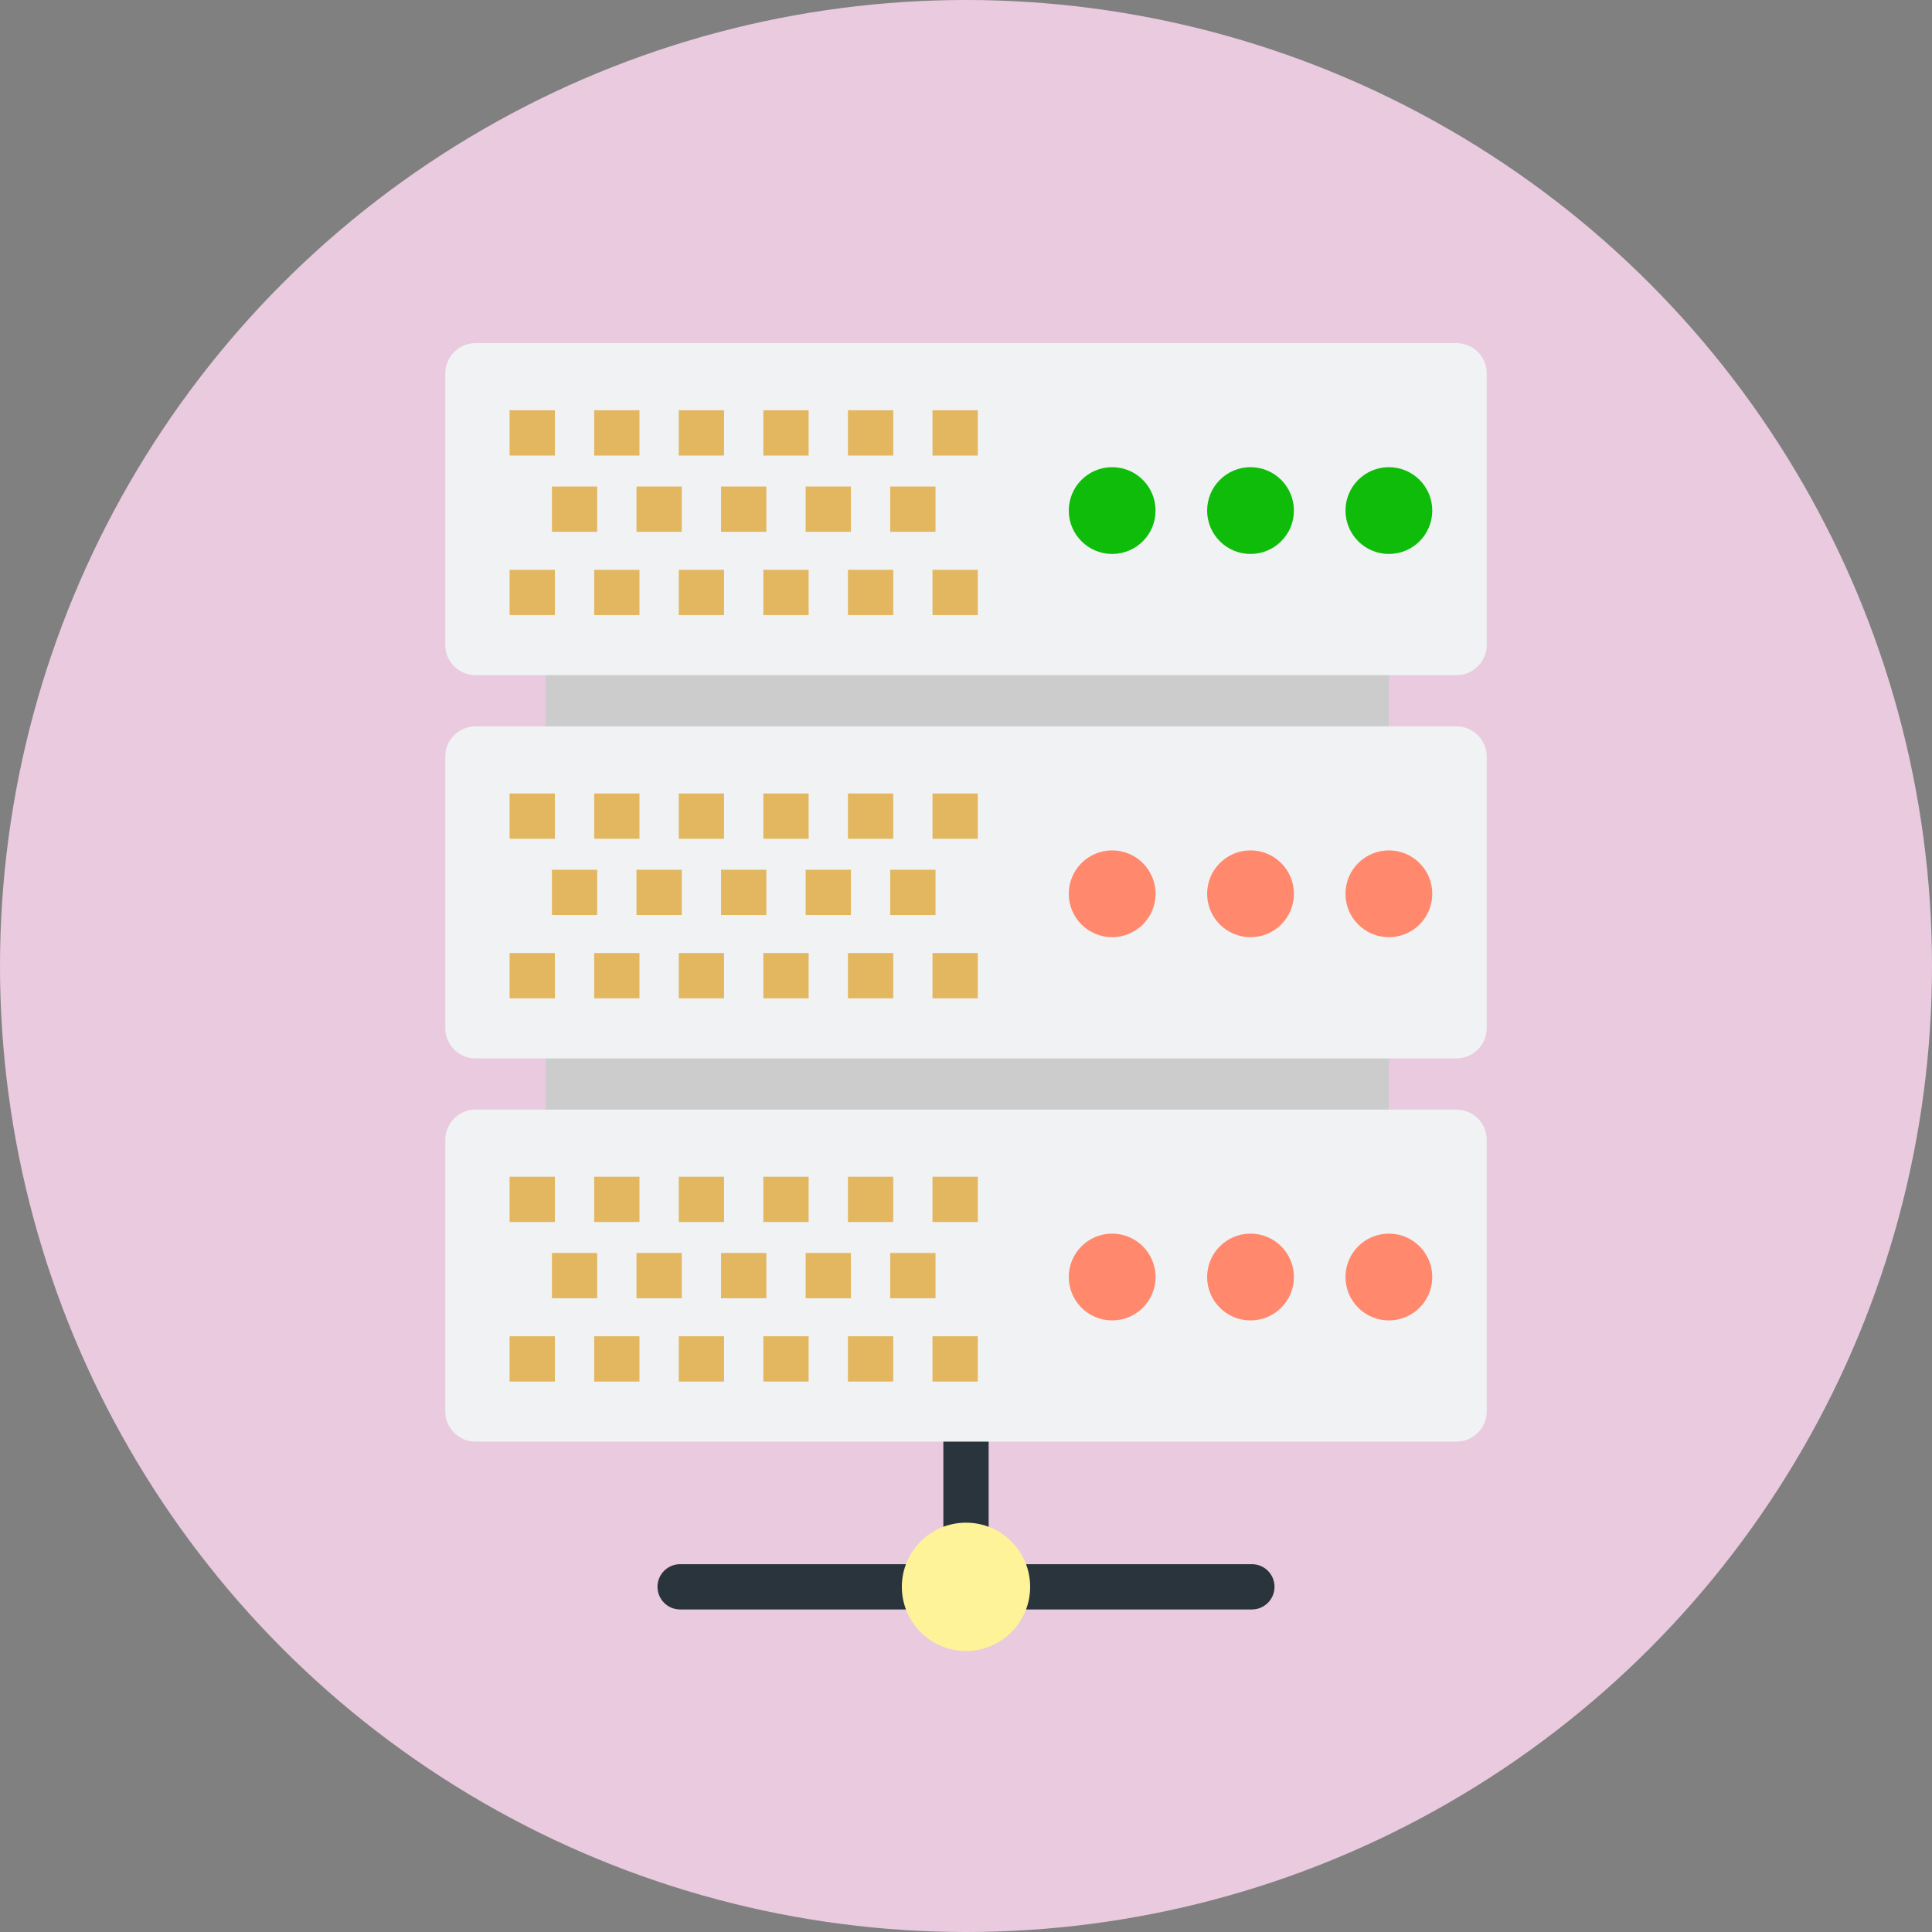
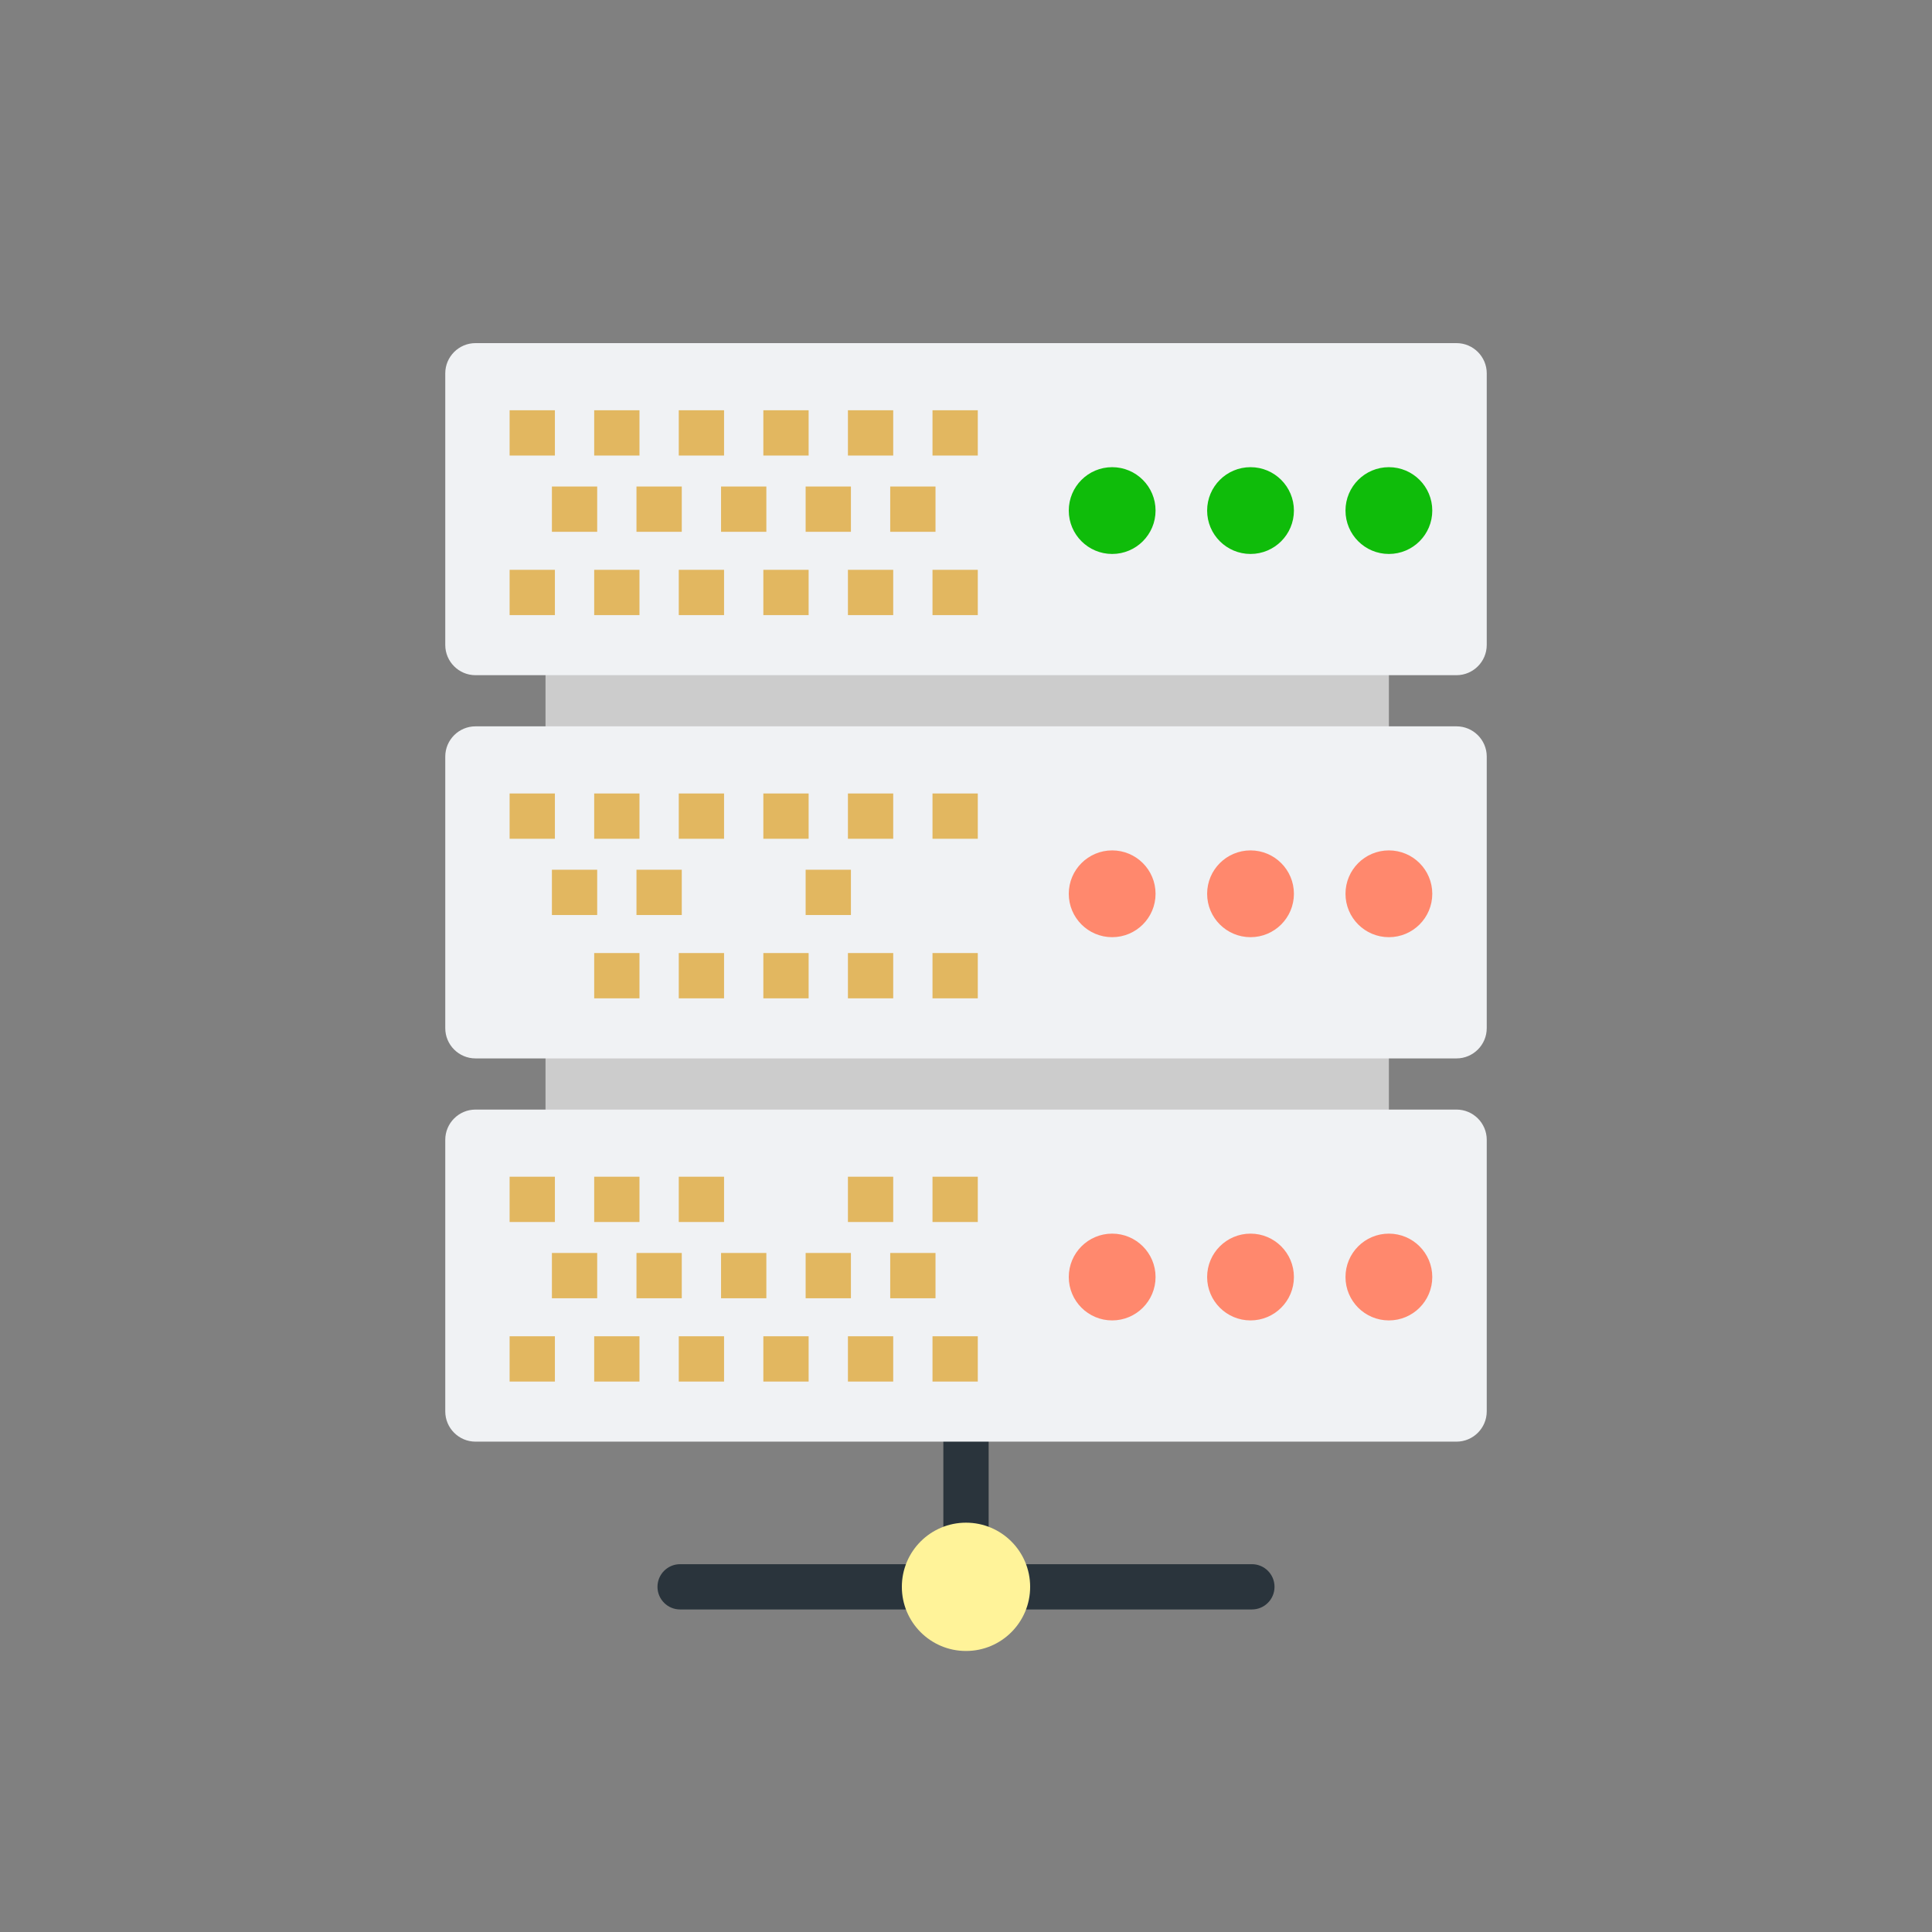
<svg xmlns="http://www.w3.org/2000/svg" version="1.1" id="Capa_1" x="0px" y="0px" width="200px" height="200px" viewBox="0 0 200 200" enable-background="new 0 0 200 200" xml:space="preserve">
  <rect x="0" y="0" width="200" height="200" fill="#808080" stroke="none" />
  <g>
-     <circle fill="#EACADE" cx="100" cy="100" r="100" />
    <g>
      <path fill="#2A343C" d="M129.594,166.611H70.406c-1.294,0-2.344-1.049-2.344-2.344s1.05-2.344,2.344-2.344h59.188    c1.295,0,2.344,1.049,2.344,2.344S130.889,166.611,129.594,166.611z" />
      <path fill="#2A343C" d="M102.344,166.611v-31.938c0-1.295-1.049-2.344-2.344-2.344c-1.294,0-2.344,1.049-2.344,2.344v31.938    H102.344z" />
      <circle fill="#FFF399" cx="100" cy="164.268" r="6.641" />
    </g>
    <g>
      <rect x="56.472" y="67.762" fill="#CCCCCC" width="87.305" height="47.918" />
      <g>
        <g>
          <path fill="#F0F2F4" d="M153.906,66.77c0,1.719-1.406,3.125-3.125,3.125H49.219c-1.719,0-3.125-1.406-3.125-3.125V38.645      c0-1.719,1.406-3.125,3.125-3.125h101.563c1.719,0,3.125,1.406,3.125,3.125V66.77z" />
        </g>
        <g>
          <rect x="52.755" y="42.47" fill="#E2B760" width="4.688" height="4.688" />
          <rect x="61.51" y="42.47" fill="#E2B760" width="4.688" height="4.688" />
          <rect x="70.266" y="42.47" fill="#E2B760" width="4.688" height="4.688" />
          <rect x="79.021" y="42.47" fill="#E2B760" width="4.688" height="4.688" />
          <rect x="87.777" y="42.47" fill="#E2B760" width="4.688" height="4.688" />
          <rect x="96.532" y="42.47" fill="#E2B760" width="4.688" height="4.688" />
        </g>
        <g>
          <rect x="52.755" y="58.987" fill="#E2B760" width="4.688" height="4.688" />
          <rect x="61.51" y="58.987" fill="#E2B760" width="4.688" height="4.688" />
          <rect x="70.266" y="58.987" fill="#E2B760" width="4.688" height="4.688" />
          <rect x="79.021" y="58.987" fill="#E2B760" width="4.688" height="4.688" />
          <rect x="87.777" y="58.987" fill="#E2B760" width="4.688" height="4.688" />
          <rect x="96.532" y="58.987" fill="#E2B760" width="4.688" height="4.688" />
        </g>
        <g>
          <rect x="57.133" y="50.364" fill="#E2B760" width="4.688" height="4.688" />
          <rect x="65.888" y="50.364" fill="#E2B760" width="4.688" height="4.688" />
          <rect x="74.644" y="50.364" fill="#E2B760" width="4.688" height="4.688" />
          <rect x="83.399" y="50.364" fill="#E2B760" width="4.688" height="4.688" />
          <rect x="92.155" y="50.364" fill="#E2B760" width="4.688" height="4.688" />
        </g>
        <circle fill="#0FBC0A" cx="115.131" cy="52.854" r="4.492" />
        <circle fill="#0FBC0A" cx="129.454" cy="52.854" r="4.492" />
        <circle fill="#0FBC0A" cx="143.777" cy="52.854" r="4.492" />
      </g>
      <g>
        <g>
          <path fill="#F0F2F4" d="M153.906,106.441c0,1.719-1.406,3.125-3.125,3.125H49.219c-1.719,0-3.125-1.406-3.125-3.125V78.316      c0-1.719,1.406-3.125,3.125-3.125h101.563c1.719,0,3.125,1.406,3.125,3.125V106.441z" />
        </g>
        <g>
          <rect x="52.755" y="82.141" fill="#E2B760" width="4.688" height="4.688" />
          <rect x="61.51" y="82.141" fill="#E2B760" width="4.688" height="4.688" />
          <rect x="70.266" y="82.141" fill="#E2B760" width="4.688" height="4.688" />
          <rect x="79.021" y="82.141" fill="#E2B760" width="4.688" height="4.688" />
          <rect x="87.777" y="82.141" fill="#E2B760" width="4.688" height="4.688" />
          <rect x="96.532" y="82.141" fill="#E2B760" width="4.688" height="4.688" />
        </g>
        <g>
-           <rect x="52.755" y="98.659" fill="#E2B760" width="4.688" height="4.687" />
          <rect x="61.51" y="98.659" fill="#E2B760" width="4.688" height="4.687" />
          <rect x="70.266" y="98.659" fill="#E2B760" width="4.688" height="4.687" />
          <rect x="79.021" y="98.659" fill="#E2B760" width="4.688" height="4.687" />
          <rect x="87.777" y="98.659" fill="#E2B760" width="4.688" height="4.687" />
          <rect x="96.532" y="98.659" fill="#E2B760" width="4.688" height="4.687" />
        </g>
        <g>
          <rect x="57.133" y="90.035" fill="#E2B760" width="4.688" height="4.688" />
          <rect x="65.888" y="90.035" fill="#E2B760" width="4.688" height="4.688" />
-           <rect x="74.644" y="90.035" fill="#E2B760" width="4.688" height="4.688" />
          <rect x="83.399" y="90.035" fill="#E2B760" width="4.688" height="4.688" />
-           <rect x="92.155" y="90.035" fill="#E2B760" width="4.688" height="4.688" />
        </g>
        <circle fill="#FF886D" cx="115.131" cy="92.525" r="4.492" />
        <circle fill="#FF886D" cx="129.454" cy="92.525" r="4.492" />
        <circle fill="#FF886D" cx="143.777" cy="92.525" r="4.492" />
      </g>
      <g>
        <g>
          <path fill="#F0F2F4" d="M153.906,146.113c0,1.719-1.406,3.125-3.125,3.125H49.219c-1.719,0-3.125-1.406-3.125-3.125v-28.125      c0-1.719,1.406-3.125,3.125-3.125h101.563c1.719,0,3.125,1.406,3.125,3.125V146.113z" />
        </g>
        <g>
          <rect x="52.755" y="121.813" fill="#E2B760" width="4.688" height="4.688" />
          <rect x="61.51" y="121.813" fill="#E2B760" width="4.688" height="4.688" />
          <rect x="70.266" y="121.813" fill="#E2B760" width="4.688" height="4.688" />
-           <rect x="79.021" y="121.813" fill="#E2B760" width="4.688" height="4.688" />
          <rect x="87.777" y="121.813" fill="#E2B760" width="4.688" height="4.688" />
          <rect x="96.532" y="121.813" fill="#E2B760" width="4.688" height="4.688" />
        </g>
        <g>
          <rect x="52.755" y="138.33" fill="#E2B760" width="4.688" height="4.688" />
          <rect x="61.51" y="138.33" fill="#E2B760" width="4.688" height="4.688" />
          <rect x="70.266" y="138.33" fill="#E2B760" width="4.688" height="4.688" />
          <rect x="79.021" y="138.33" fill="#E2B760" width="4.688" height="4.688" />
          <rect x="87.777" y="138.33" fill="#E2B760" width="4.688" height="4.688" />
          <rect x="96.532" y="138.33" fill="#E2B760" width="4.688" height="4.688" />
        </g>
        <g>
          <rect x="57.133" y="129.707" fill="#E2B760" width="4.688" height="4.688" />
          <rect x="65.888" y="129.707" fill="#E2B760" width="4.688" height="4.688" />
          <rect x="74.644" y="129.707" fill="#E2B760" width="4.688" height="4.688" />
          <rect x="83.399" y="129.707" fill="#E2B760" width="4.688" height="4.688" />
          <rect x="92.155" y="129.707" fill="#E2B760" width="4.688" height="4.688" />
        </g>
        <circle fill="#FF886D" cx="115.131" cy="132.197" r="4.492" />
        <circle fill="#FF886D" cx="129.454" cy="132.197" r="4.492" />
        <circle fill="#FF886D" cx="143.777" cy="132.197" r="4.492" />
      </g>
    </g>
  </g>
</svg>